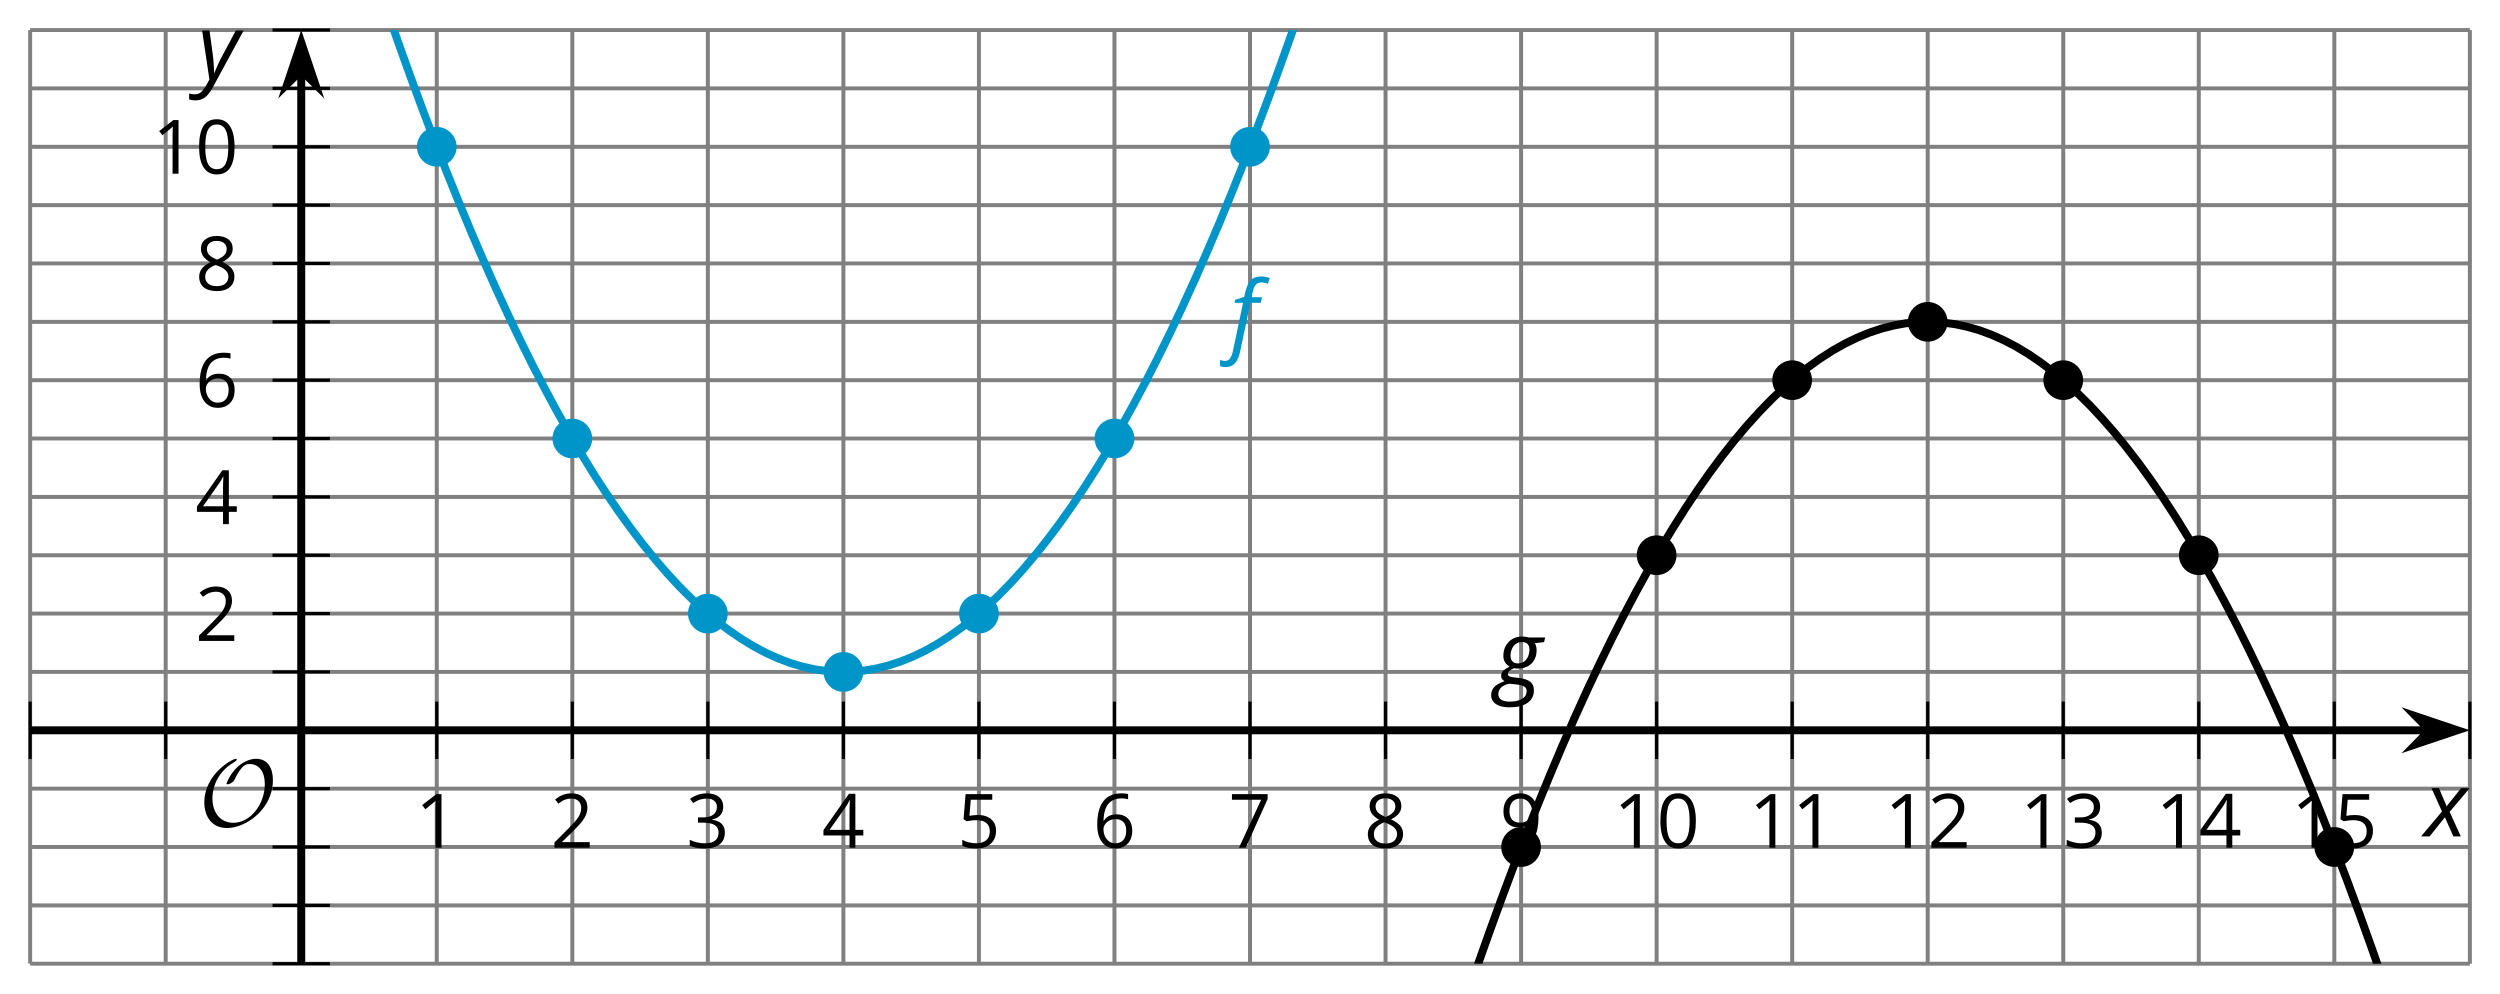
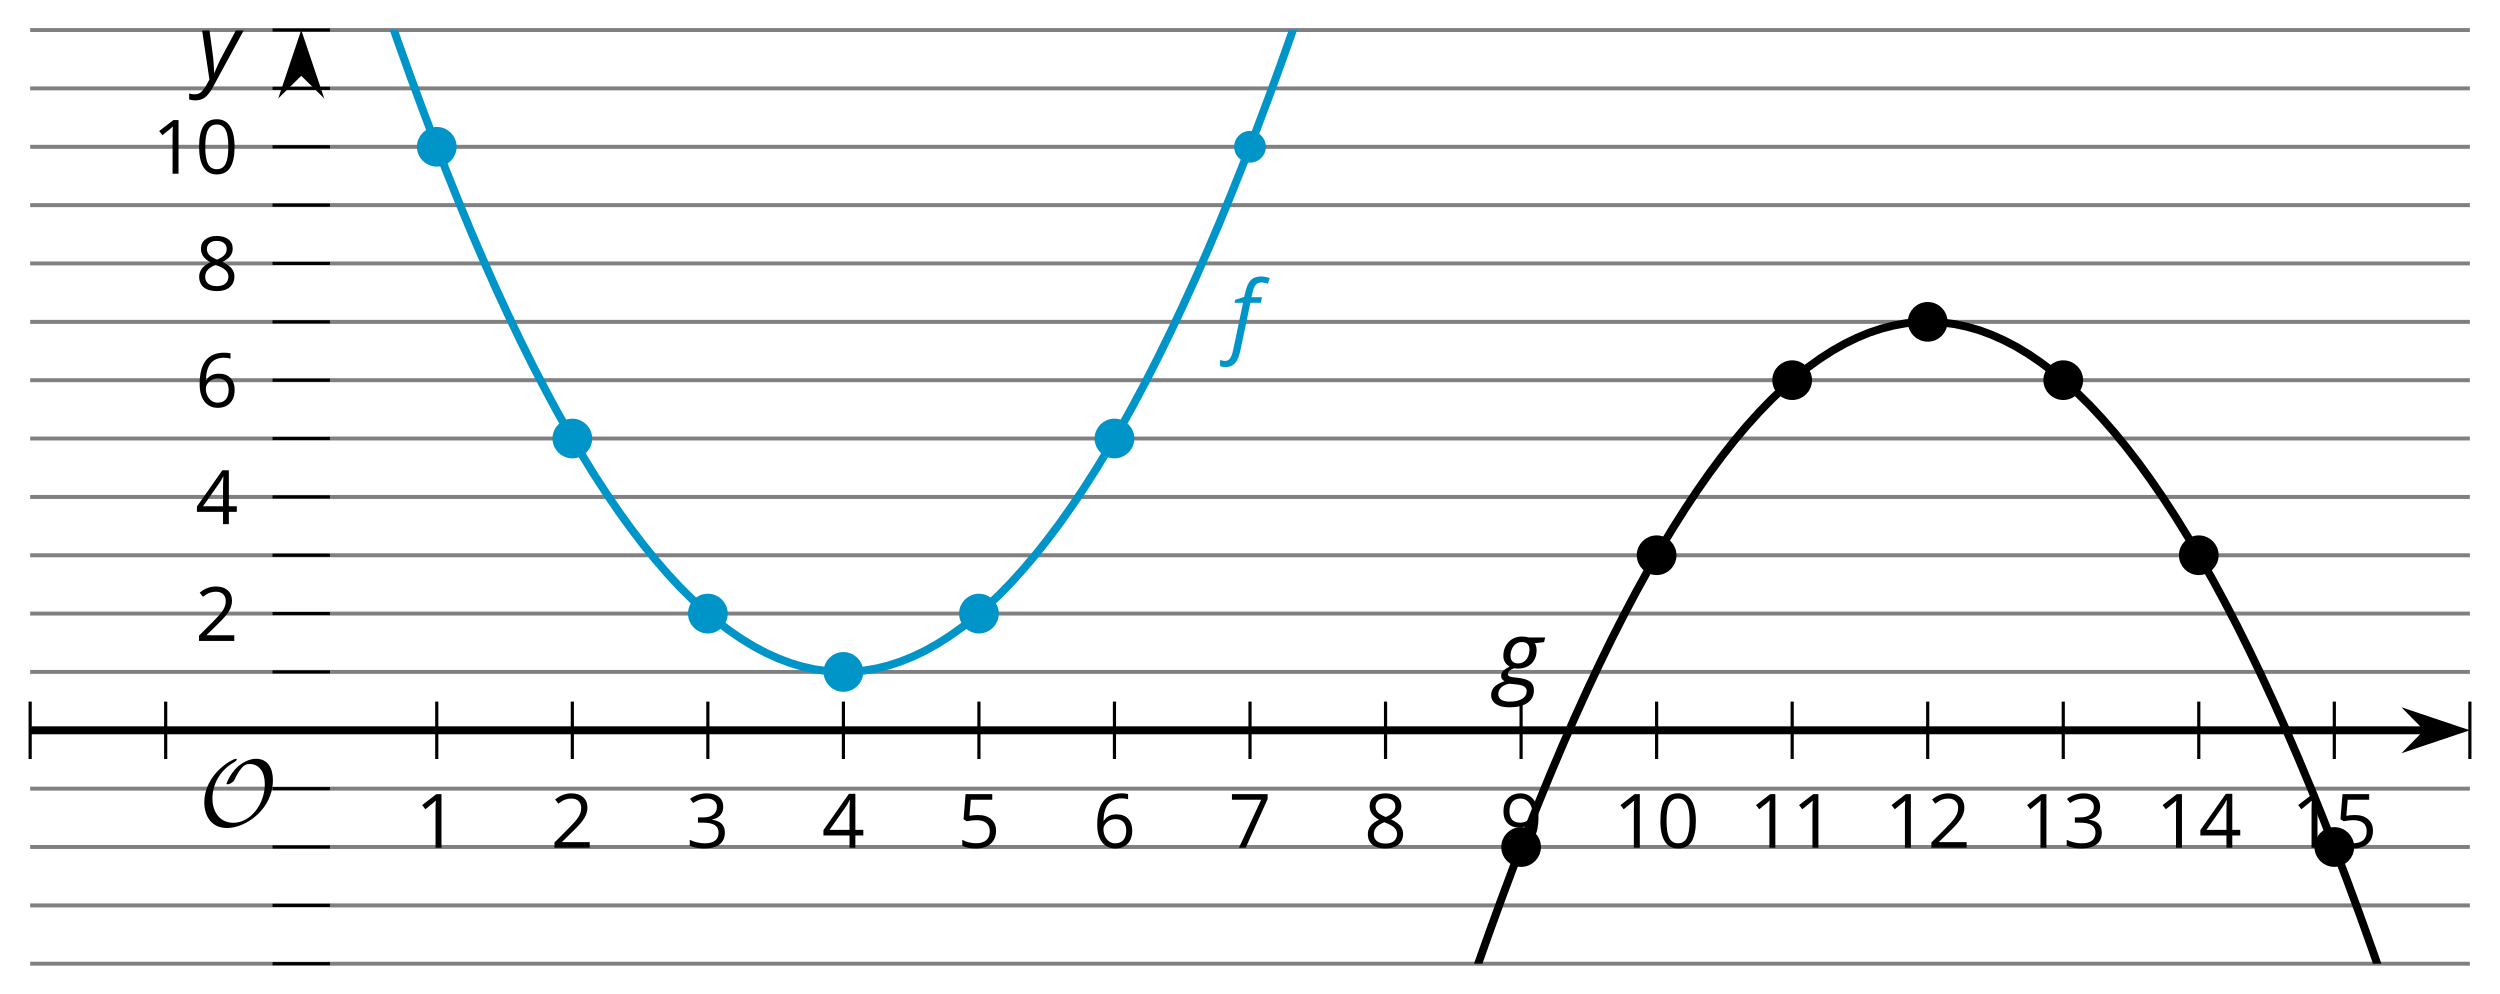
<svg xmlns="http://www.w3.org/2000/svg" xmlns:xlink="http://www.w3.org/1999/xlink" height="124.739pt" version="1.1" viewBox="-72 -72 313.738 124.739" width="313.738pt">
  <defs>
    <clipPath id="clip1">
      <path d="M-68.215 48.94H237.957V-68.23H-68.215Z" />
    </clipPath>
    <path d="M9.289 -5.762C9.289 -7.281 8.62 -8.428 7.161 -8.428C5.918 -8.428 4.866 -7.424 4.782 -7.352C3.826 -6.408 3.467 -5.332 3.467 -5.308C3.467 -5.236 3.527 -5.224 3.587 -5.224C3.814 -5.224 4.005 -5.344 4.184 -5.475C4.399 -5.631 4.411 -5.667 4.543 -5.942C4.651 -6.181 4.926 -6.767 5.368 -7.269C5.655 -7.592 5.894 -7.771 6.372 -7.771C7.532 -7.771 8.273 -6.814 8.273 -5.248C8.273 -2.809 6.539 -0.395 4.328 -0.395C2.63 -0.395 1.698 -1.745 1.698 -3.455C1.698 -5.081 2.534 -6.874 4.28 -7.902C4.399 -7.974 4.758 -8.189 4.758 -8.345C4.758 -8.428 4.663 -8.428 4.639 -8.428C4.22 -8.428 0.681 -6.528 0.681 -2.941C0.681 -1.267 1.554 0.263 3.539 0.263C5.87 0.263 9.289 -2.08 9.289 -5.762Z" id="g5-79" />
    <path d="M4.922 -3.375C4.922 -4.498 4.733 -5.355 4.355 -5.948C3.973 -6.542 3.421 -6.837 2.689 -6.837C1.938 -6.837 1.381 -6.552 1.018 -5.985S0.47 -4.549 0.47 -3.375C0.47 -2.238 0.658 -1.377 1.036 -0.792C1.413 -0.203 1.966 0.092 2.689 0.092C3.444 0.092 4.006 -0.193 4.374 -0.769C4.738 -1.344 4.922 -2.21 4.922 -3.375ZM1.243 -3.375C1.243 -4.355 1.358 -5.064 1.588 -5.506C1.819 -5.953 2.187 -6.174 2.689 -6.174C3.2 -6.174 3.568 -5.948 3.794 -5.497C4.024 -5.051 4.139 -4.342 4.139 -3.375S4.024 -1.699 3.794 -1.243C3.568 -0.792 3.2 -0.566 2.689 -0.566C2.187 -0.566 1.819 -0.792 1.588 -1.234C1.358 -1.685 1.243 -2.394 1.243 -3.375Z" id="g7-16" />
    <path d="M3.292 0V-6.731H2.647L0.866 -5.355L1.271 -4.83C1.92 -5.359 2.288 -5.658 2.366 -5.727S2.518 -5.866 2.583 -5.93C2.56 -5.576 2.546 -5.198 2.546 -4.797V0H3.292Z" id="g7-17" />
    <path d="M4.885 0V-0.709H1.423V-0.746L2.896 -2.187C3.554 -2.827 4.001 -3.352 4.24 -3.771S4.599 -4.609 4.599 -5.037C4.599 -5.585 4.42 -6.018 4.061 -6.344C3.702 -6.667 3.204 -6.828 2.574 -6.828C1.842 -6.828 1.169 -6.57 0.548 -6.054L0.953 -5.534C1.262 -5.778 1.538 -5.944 1.786 -6.036C2.04 -6.128 2.302 -6.174 2.583 -6.174C2.97 -6.174 3.273 -6.068 3.49 -5.856C3.706 -5.649 3.817 -5.364 3.817 -5.005C3.817 -4.751 3.775 -4.512 3.688 -4.291S3.471 -3.844 3.301 -3.61S2.772 -2.988 2.233 -2.44L0.46 -0.658V0H4.885Z" id="g7-18" />
    <path d="M4.632 -5.147C4.632 -5.668 4.452 -6.077 4.088 -6.381C3.725 -6.676 3.218 -6.828 2.564 -6.828C2.164 -6.828 1.786 -6.768 1.427 -6.639C1.064 -6.519 0.746 -6.344 0.47 -6.128L0.856 -5.612C1.192 -5.829 1.487 -5.976 1.75 -6.054S2.288 -6.174 2.583 -6.174C2.97 -6.174 3.278 -6.082 3.499 -5.893C3.729 -5.704 3.84 -5.447 3.84 -5.12C3.84 -4.71 3.688 -4.388 3.379 -4.153C3.071 -3.923 2.657 -3.808 2.132 -3.808H1.459V-3.149H2.122C3.407 -3.149 4.047 -2.739 4.047 -1.925C4.047 -1.013 3.467 -0.557 2.302 -0.557C2.007 -0.557 1.694 -0.594 1.363 -0.672C1.036 -0.746 0.723 -0.856 0.433 -0.999V-0.272C0.714 -0.138 0.999 -0.041 1.298 0.009C1.593 0.064 1.92 0.092 2.274 0.092C3.094 0.092 3.725 -0.083 4.171 -0.424C4.618 -0.769 4.839 -1.266 4.839 -1.906C4.839 -2.353 4.71 -2.716 4.448 -2.993S3.785 -3.439 3.246 -3.508V-3.545C3.688 -3.637 4.029 -3.821 4.273 -4.093C4.512 -4.365 4.632 -4.719 4.632 -5.147Z" id="g7-19" />
    <path d="M5.203 -1.547V-2.242H4.204V-6.768H3.393L0.198 -2.215V-1.547H3.471V0H4.204V-1.547H5.203ZM3.471 -2.242H0.962L3.066 -5.235C3.195 -5.428 3.333 -5.672 3.481 -5.967H3.518C3.485 -5.414 3.471 -4.917 3.471 -4.48V-2.242Z" id="g7-20" />
    <path d="M2.564 -4.111C2.215 -4.111 1.865 -4.075 1.51 -4.006L1.68 -6.027H4.374V-6.731H1.027L0.773 -3.582L1.169 -3.329C1.657 -3.416 2.049 -3.462 2.339 -3.462C3.49 -3.462 4.065 -2.993 4.065 -2.053C4.065 -1.57 3.913 -1.202 3.619 -0.948C3.315 -0.695 2.896 -0.566 2.357 -0.566C2.049 -0.566 1.731 -0.608 1.413 -0.681C1.096 -0.764 0.829 -0.87 0.612 -1.008V-0.272C1.013 -0.028 1.588 0.092 2.348 0.092C3.126 0.092 3.739 -0.106 4.18 -0.502C4.627 -0.898 4.848 -1.446 4.848 -2.141C4.848 -2.753 4.646 -3.232 4.236 -3.582C3.831 -3.936 3.273 -4.111 2.564 -4.111Z" id="g7-21" />
    <path d="M0.539 -2.878C0.539 -1.943 0.741 -1.215 1.151 -0.691C1.561 -0.17 2.113 0.092 2.808 0.092C3.458 0.092 3.978 -0.11 4.355 -0.506C4.742 -0.912 4.931 -1.459 4.931 -2.159C4.931 -2.785 4.756 -3.283 4.411 -3.646C4.061 -4.01 3.582 -4.194 2.979 -4.194C2.247 -4.194 1.713 -3.932 1.377 -3.402H1.321C1.358 -4.365 1.565 -5.074 1.948 -5.525C2.33 -5.971 2.878 -6.197 3.6 -6.197C3.904 -6.197 4.176 -6.16 4.411 -6.082V-6.74C4.213 -6.8 3.936 -6.828 3.591 -6.828C2.583 -6.828 1.823 -6.501 1.308 -5.847C0.797 -5.189 0.539 -4.199 0.539 -2.878ZM2.799 -0.557C2.509 -0.557 2.251 -0.635 2.026 -0.797C1.805 -0.958 1.63 -1.174 1.506 -1.446S1.321 -2.012 1.321 -2.33C1.321 -2.546 1.39 -2.753 1.529 -2.951C1.662 -3.149 1.846 -3.306 2.076 -3.421S2.56 -3.591 2.836 -3.591C3.283 -3.591 3.614 -3.462 3.84 -3.209S4.176 -2.606 4.176 -2.159C4.176 -1.639 4.056 -1.243 3.812 -0.967C3.573 -0.695 3.237 -0.557 2.799 -0.557Z" id="g7-22" />
    <path d="M1.312 0H2.159L4.913 -6.119V-6.731H0.433V-6.027H4.102L1.312 0Z" id="g7-23" />
    <path d="M2.689 -6.828C2.086 -6.828 1.602 -6.685 1.243 -6.39C0.879 -6.105 0.7 -5.714 0.7 -5.226C0.7 -4.88 0.792 -4.572 0.976 -4.291C1.16 -4.015 1.464 -3.757 1.888 -3.518C0.948 -3.089 0.479 -2.486 0.479 -1.717C0.479 -1.142 0.672 -0.695 1.059 -0.378C1.446 -0.064 1.998 0.092 2.716 0.092C3.393 0.092 3.927 -0.074 4.319 -0.405C4.71 -0.741 4.903 -1.188 4.903 -1.745C4.903 -2.122 4.788 -2.454 4.558 -2.744C4.328 -3.029 3.941 -3.301 3.393 -3.564C3.844 -3.789 4.171 -4.038 4.378 -4.309S4.687 -4.885 4.687 -5.216C4.687 -5.718 4.507 -6.114 4.148 -6.4S3.301 -6.828 2.689 -6.828ZM1.234 -1.699C1.234 -2.03 1.335 -2.316 1.542 -2.551C1.75 -2.79 2.081 -3.006 2.537 -3.204C3.131 -2.988 3.55 -2.762 3.789 -2.532C4.029 -2.297 4.148 -2.035 4.148 -1.736C4.148 -1.363 4.019 -1.068 3.766 -0.852S3.154 -0.529 2.698 -0.529C2.233 -0.529 1.874 -0.631 1.621 -0.838C1.363 -1.045 1.234 -1.331 1.234 -1.699ZM2.68 -6.206C3.071 -6.206 3.375 -6.114 3.6 -5.93C3.821 -5.75 3.932 -5.502 3.932 -5.193C3.932 -4.913 3.84 -4.664 3.656 -4.452C3.476 -4.24 3.163 -4.042 2.726 -3.858C2.238 -4.061 1.901 -4.263 1.722 -4.466S1.45 -4.913 1.45 -5.193C1.45 -5.502 1.561 -5.746 1.777 -5.93S2.297 -6.206 2.68 -6.206Z" id="g7-24" />
    <path d="M4.885 -3.858C4.885 -4.471 4.793 -5 4.609 -5.451C4.425 -5.898 4.162 -6.243 3.821 -6.473C3.476 -6.713 3.076 -6.828 2.62 -6.828C1.98 -6.828 1.469 -6.625 1.077 -6.22C0.681 -5.815 0.488 -5.262 0.488 -4.563C0.488 -3.923 0.663 -3.425 1.013 -3.071S1.837 -2.537 2.431 -2.537C2.781 -2.537 3.094 -2.606 3.375 -2.735C3.656 -2.873 3.877 -3.066 4.047 -3.32H4.102C4.07 -2.376 3.863 -1.68 3.49 -1.225C3.112 -0.764 2.555 -0.539 1.819 -0.539C1.506 -0.539 1.225 -0.58 0.981 -0.658V0C1.188 0.06 1.473 0.092 1.828 0.092C3.867 0.092 4.885 -1.225 4.885 -3.858ZM2.62 -6.174C2.91 -6.174 3.168 -6.096 3.398 -5.939C3.619 -5.783 3.798 -5.566 3.923 -5.295S4.111 -4.724 4.111 -4.401C4.111 -4.185 4.042 -3.983 3.909 -3.785S3.591 -3.435 3.352 -3.32C3.122 -3.204 2.864 -3.149 2.583 -3.149C2.132 -3.149 1.796 -3.278 1.575 -3.527C1.354 -3.785 1.243 -4.13 1.243 -4.572C1.243 -5.074 1.363 -5.47 1.602 -5.75S2.182 -6.174 2.62 -6.174Z" id="g7-25" />
    <path d="M-0.575 2.718C-0.088 2.718 0.304 2.558 0.602 2.238S1.122 1.409 1.265 0.713L2.547 -5.354H3.856L3.994 -6.055H2.68L2.818 -6.652C2.923 -7.127 3.061 -7.453 3.238 -7.635C3.403 -7.812 3.652 -7.901 3.972 -7.901C4.199 -7.901 4.448 -7.845 4.729 -7.74L4.967 -8.453C4.851 -8.503 4.685 -8.553 4.47 -8.597C4.254 -8.635 4.077 -8.657 3.928 -8.657C3.337 -8.657 2.895 -8.508 2.597 -8.199C2.293 -7.901 2.061 -7.376 1.89 -6.641L1.762 -6.088L0.624 -5.724L0.552 -5.354H1.619L0.365 0.624C0.271 1.05 0.149 1.376 0 1.602S-0.365 1.945 -0.646 1.945C-0.823 1.945 -1.028 1.906 -1.265 1.823V2.602C-1.061 2.68 -0.829 2.718 -0.575 2.718Z" id="g4-70" />
    <path d="M6.077 -6.055H4.028C3.746 -6.127 3.464 -6.166 3.177 -6.166C2.492 -6.166 1.928 -5.939 1.492 -5.481C1.05 -5.022 0.829 -4.436 0.829 -3.724C0.829 -3.42 0.901 -3.149 1.05 -2.917C1.199 -2.691 1.387 -2.514 1.619 -2.398C1.282 -2.238 1.022 -2.066 0.834 -1.89C0.646 -1.702 0.552 -1.486 0.552 -1.232C0.552 -0.939 0.696 -0.713 0.983 -0.564C0.392 -0.365 -0.039 -0.122 -0.304 0.16S-0.702 0.779 -0.702 1.166C-0.702 1.657 -0.497 2.044 -0.094 2.309C0.309 2.586 0.873 2.718 1.586 2.718C2.564 2.718 3.32 2.53 3.856 2.16S4.663 1.265 4.663 0.586C4.663 0.116 4.514 -0.243 4.21 -0.486C3.912 -0.729 3.431 -0.89 2.762 -0.972L2.116 -1.05C1.884 -1.077 1.707 -1.116 1.586 -1.171C1.464 -1.215 1.403 -1.32 1.403 -1.47C1.403 -1.757 1.657 -2 2.171 -2.193C2.276 -2.166 2.431 -2.149 2.635 -2.149C3.354 -2.149 3.928 -2.359 4.354 -2.773C4.785 -3.193 5 -3.757 5 -4.459C5 -4.812 4.923 -5.105 4.774 -5.332L5.939 -5.464L6.077 -6.055ZM0.193 1.077C0.193 0.751 0.309 0.47 0.547 0.238S1.122 -0.155 1.564 -0.249L2.442 -0.16C2.923 -0.11 3.26 -0.017 3.459 0.116S3.757 0.431 3.757 0.657C3.757 1.083 3.569 1.414 3.193 1.646C2.812 1.884 2.287 2 1.619 2C1.149 2 0.79 1.917 0.552 1.751S0.193 1.359 0.193 1.077ZM1.729 -3.757C1.729 -4.072 1.79 -4.359 1.912 -4.63C2.028 -4.895 2.199 -5.105 2.409 -5.249C2.63 -5.403 2.878 -5.475 3.166 -5.475C3.47 -5.475 3.702 -5.398 3.862 -5.238S4.105 -4.851 4.105 -4.547C4.105 -4.232 4.044 -3.934 3.934 -3.669C3.812 -3.392 3.646 -3.182 3.431 -3.028S2.961 -2.796 2.669 -2.796S2.144 -2.878 1.978 -3.039C1.812 -3.204 1.729 -3.442 1.729 -3.757Z" id="g4-71" />
-     <path d="M2.58 -2.398L3.641 0H4.569L3.177 -3.077L5.691 -6.055H4.619L2.796 -3.779L1.834 -6.055H0.895L2.215 -3.122L-0.409 0H0.669L2.58 -2.398Z" id="g4-88" />
    <path d="M0.541 -6.055L1.459 0.099L1.039 0.851C0.834 1.215 0.624 1.492 0.409 1.68C0.199 1.862 -0.061 1.956 -0.365 1.956C-0.613 1.956 -0.856 1.923 -1.088 1.856V2.602C-0.84 2.68 -0.58 2.718 -0.315 2.718C0.155 2.718 0.558 2.597 0.895 2.348S1.569 1.663 1.912 1.028L5.757 -6.055H4.774L2.978 -2.691C2.884 -2.53 2.746 -2.243 2.553 -1.829S2.199 -1.044 2.072 -0.724H2.039C2.039 -1.028 2.022 -1.425 1.989 -1.923C1.95 -2.414 1.917 -2.79 1.878 -3.044L1.47 -6.055H0.541Z" id="g4-89" />
  </defs>
  <g id="page1">
-     <path d="M-68.215 48.94V-68.23M-51.207 48.94V-68.23M-17.188 48.94V-68.23M-0.176 48.94V-68.23M16.832 48.94V-68.23M33.843 48.94V-68.23M50.851 48.94V-68.23M67.859 48.94V-68.23M84.871 48.94V-68.23M101.879 48.94V-68.23M118.89 48.94V-68.23M135.898 48.94V-68.23M152.91 48.94V-68.23M169.918 48.94V-68.23M186.929 48.94V-68.23M203.937 48.94V-68.23M220.945 48.94V-68.23M237.957 48.94V-68.23" fill="none" stroke="#808080" stroke-linejoin="bevel" stroke-miterlimit="10.037" stroke-width="0.5" />
    <path d="M-68.215 41.62H237.957M-68.215 26.97H237.957M-68.215 12.32H237.957M-68.215 -2.32H237.957M-68.215 -16.97H237.957M-68.215 -31.61H237.957M-68.215 -46.26H237.957M-68.215 -60.91H237.957" fill="none" stroke="#808080" stroke-linejoin="bevel" stroke-miterlimit="10.037" stroke-width="0.5" />
    <path d="M-68.215 48.94H237.957M-68.215 34.29H237.957M-68.215 5H237.957M-68.215 -9.64H237.957M-68.215 -24.29H237.957M-68.215 -38.94H237.957M-68.215 -53.58H237.957M-68.215 -68.23H237.957" fill="none" stroke="#808080" stroke-linejoin="bevel" stroke-miterlimit="10.037" stroke-width="0.5" />
    <path d="M-68.215 23.25V16.05M-51.207 23.25V16.05M-17.188 23.25V16.05M-0.176 23.25V16.05M16.832 23.25V16.05M33.843 23.25V16.05M50.851 23.25V16.05M67.859 23.25V16.05M84.871 23.25V16.05M101.879 23.25V16.05M118.89 23.25V16.05M135.898 23.25V16.05M152.91 23.25V16.05M169.918 23.25V16.05M186.929 23.25V16.05M203.937 23.25V16.05M220.945 23.25V16.05M237.957 23.25V16.05" fill="none" stroke="#000000" stroke-linejoin="bevel" stroke-miterlimit="10.037" stroke-width="0.4" />
    <path d="M-37.797 41.62H-30.594M-37.797 26.97H-30.594M-37.797 12.32H-30.594M-37.797 -2.32H-30.594M-37.797 -16.97H-30.594M-37.797 -31.61H-30.594M-37.797 -46.26H-30.594M-37.797 -60.91H-30.594" fill="none" stroke="#000000" stroke-linejoin="bevel" stroke-miterlimit="10.037" stroke-width="0.4" />
    <path d="M-37.797 48.94H-30.594M-37.797 34.29H-30.594M-37.797 5H-30.594M-37.797 -9.64H-30.594M-37.797 -24.29H-30.594M-37.797 -38.94H-30.594M-37.797 -53.58H-30.594M-37.797 -68.23H-30.594" fill="none" stroke="#000000" stroke-linejoin="bevel" stroke-miterlimit="10.037" stroke-width="0.4" />
    <path d="M-68.215 19.65H232.664" fill="none" stroke="#000000" stroke-linejoin="bevel" stroke-miterlimit="10.037" stroke-width="1" />
    <path d="M236.383 19.645L231.191 17.898L232.91 19.645L231.191 21.387Z" />
    <path d="M236.383 19.645L231.191 17.898L232.91 19.645L231.191 21.387Z" fill="none" stroke="#000000" stroke-miterlimit="10.037" stroke-width="1" />
-     <path d="M-34.195 48.94V-62.94" fill="none" stroke="#000000" stroke-linejoin="bevel" stroke-miterlimit="10.037" stroke-width="1" />
    <path d="M-34.195 -66.66L-35.941 -61.469L-34.195 -63.188L-32.449 -61.469Z" />
    <path d="M-34.195 -66.66L-35.941 -61.469L-34.195 -63.188L-32.449 -61.469Z" fill="none" stroke="#000000" stroke-miterlimit="10.037" stroke-width="1" />
    <g transform="matrix(1 0 0 1 44.541 -1365.54)">
      <use x="-64.429" xlink:href="#g7-17" y="1399.93" />
    </g>
    <g transform="matrix(1 0 0 1 61.55 -1365.54)">
      <use x="-64.429" xlink:href="#g7-18" y="1399.93" />
    </g>
    <g transform="matrix(1 0 0 1 78.56 -1365.54)">
      <use x="-64.429" xlink:href="#g7-19" y="1399.93" />
    </g>
    <g transform="matrix(1 0 0 1 95.569 -1365.54)">
      <use x="-64.429" xlink:href="#g7-20" y="1399.93" />
    </g>
    <g transform="matrix(1 0 0 1 112.579 -1365.54)">
      <use x="-64.429" xlink:href="#g7-21" y="1399.93" />
    </g>
    <g transform="matrix(1 0 0 1 129.588 -1365.54)">
      <use x="-64.429" xlink:href="#g7-22" y="1399.93" />
    </g>
    <g transform="matrix(1 0 0 1 146.598 -1365.54)">
      <use x="-64.429" xlink:href="#g7-23" y="1399.93" />
    </g>
    <g transform="matrix(1 0 0 1 163.607 -1365.54)">
      <use x="-64.429" xlink:href="#g7-24" y="1399.93" />
    </g>
    <g transform="matrix(1 0 0 1 180.617 -1365.54)">
      <use x="-64.429" xlink:href="#g7-25" y="1399.93" />
    </g>
    <g transform="matrix(1 0 0 1 194.924 -1365.54)">
      <use x="-64.429" xlink:href="#g7-17" y="1399.93" />
      <use x="-59.025" xlink:href="#g7-16" y="1399.93" />
    </g>
    <g transform="matrix(1 0 0 1 211.934 -1365.54)">
      <use x="-64.429" xlink:href="#g7-17" y="1399.93" />
      <use x="-59.025" xlink:href="#g7-17" y="1399.93" />
    </g>
    <g transform="matrix(1 0 0 1 228.943 -1365.54)">
      <use x="-64.429" xlink:href="#g7-17" y="1399.93" />
      <use x="-59.025" xlink:href="#g7-18" y="1399.93" />
    </g>
    <g transform="matrix(1 0 0 1 245.952 -1365.54)">
      <use x="-64.429" xlink:href="#g7-17" y="1399.93" />
      <use x="-59.025" xlink:href="#g7-19" y="1399.93" />
    </g>
    <g transform="matrix(1 0 0 1 262.962 -1365.54)">
      <use x="-64.429" xlink:href="#g7-17" y="1399.93" />
      <use x="-59.025" xlink:href="#g7-20" y="1399.93" />
    </g>
    <g transform="matrix(1 0 0 1 279.971 -1365.54)">
      <use x="-64.429" xlink:href="#g7-17" y="1399.93" />
      <use x="-59.025" xlink:href="#g7-21" y="1399.93" />
    </g>
    <g transform="matrix(1 0 0 1 16.945 -1391.5)">
      <use x="-64.429" xlink:href="#g7-18" y="1399.93" />
    </g>
    <g transform="matrix(1 0 0 1 16.945 -1406.15)">
      <use x="-64.429" xlink:href="#g7-20" y="1399.93" />
    </g>
    <g transform="matrix(1 0 0 1 16.945 -1420.84)">
      <use x="-64.429" xlink:href="#g7-22" y="1399.93" />
    </g>
    <g transform="matrix(1 0 0 1 16.945 -1435.49)">
      <use x="-64.429" xlink:href="#g7-24" y="1399.93" />
    </g>
    <g transform="matrix(1 0 0 1 11.54 -1450.13)">
      <use x="-64.429" xlink:href="#g7-17" y="1399.93" />
      <use x="-59.025" xlink:href="#g7-16" y="1399.93" />
    </g>
    <path clip-path="url(#clip1)" d="M-68.215 -251.31L-66.676 -243.42L-65.137 -235.65L-63.598 -228L-62.059 -220.47L-60.523 -213.06L-58.984 -205.77L-57.445 -198.6L-55.906 -191.55L-54.367 -184.62L-52.828 -177.81L-51.289 -171.12L-49.75 -164.55L-48.215 -158.1L-46.676 -151.77L-45.137 -145.56L-43.598 -139.46L-42.059 -133.5L-40.52 -127.64L-38.98 -121.91L-37.445 -116.3L-35.906 -110.8L-34.367 -105.43L-32.828 -100.18L-31.289 -95.05L-29.75 -90.03L-28.211 -85.14L-26.672 -80.37L-25.137 -75.71L-23.598 -71.18L-22.059 -66.77L-20.52 -62.48L-18.98 -58.3L-17.441 -54.25L-15.902 -50.31L-14.363 -46.5L-12.828 -42.8L-11.289 -39.23L-9.75 -35.77L-8.211 -32.44L-6.672 -29.22L-5.133 -26.12L-3.594 -23.15L-2.055 -20.29L-0.519 -17.56L1.02 -14.94L2.559 -12.44L4.098 -10.07L5.637 -7.81L7.176 -5.68L8.715 -3.66L10.25 -1.76L11.789 0.02L13.328 1.68L14.867 3.21L16.406 4.63L17.945 5.93L19.484 7.11L21.023 8.16L22.559 9.1L24.098 9.92L25.637 10.62L27.176 11.2L28.715 11.66L30.254 12L31.793 12.22L33.332 12.32L34.867 12.3L36.406 12.16L37.945 11.9L39.484 11.52L41.023 11.02L42.562 10.4L44.101 9.66L45.636 8.8L47.175 7.82L48.714 6.73L50.254 5.51L51.793 4.17L53.332 2.71L54.871 1.13L56.41 -0.57L57.945 -2.38L59.484 -4.32L61.023 -6.37L62.562 -8.55L64.101 -10.85L65.64 -13.26L67.179 -15.8L68.718 -18.46L70.254 -21.23L71.793 -24.13L73.332 -27.15L74.871 -30.28L76.41 -33.54L77.949 -36.91L79.488 -40.41L81.027 -44.02L82.562 -47.76L84.101 -51.61L85.64 -55.59L87.179 -59.68L88.718 -63.9L90.257 -68.23L91.797 -72.68L93.332 -77.26L94.871 -81.95L96.41 -86.76L97.949 -91.7L99.488 -96.75L101.027 -101.92L102.566 -107.21L104.105 -112.63L105.64 -118.16L107.179 -123.81L108.718 -129.59L110.257 -135.48L111.797 -141.49L113.336 -147.62L114.875 -153.87L116.414 -160.24L117.949 -166.73L119.488 -173.34L121.027 -180.07L122.566 -186.93L124.105 -193.89L125.644 -200.98L127.183 -208.19L128.722 -215.53L130.257 -222.97L131.797 -230.54L133.336 -238.23L134.875 -246.04L136.414 -253.97L137.953 -262.02L139.492 -270.19L141.031 -278.48L142.566 -286.89L144.105 -295.41L145.644 -304.06L147.183 -312.83L148.722 -321.72L150.261 -330.72L151.8 -339.85L153.336 -349.1L154.875 -358.46L156.414 -367.95L157.953 -377.56L159.492 -387.28L161.031 -397.13L162.57 -407.1L164.109 -417.18L165.644 -427.39L167.183 -437.71L168.722 -448.16L170.261 -458.73L171.8 -469.41L173.339 -480.21L174.879 -491.14L176.414 -502.18L177.953 -513.35L179.492 -524.63L181.031 -536.03L182.57 -547.56L184.109 -559.2L185.648 -570.97L187.187 -582.85L188.722 -594.85L190.261 -606.98L191.8 -619.22L193.339 -631.58L194.879 -644.07L196.418 -656.67L197.957 -669.39L199.496 -682.23L201.031 -695.19L202.57 -708.28L204.109 -721.48L205.648 -734.8L207.187 -748.24L208.726 -761.8L210.265 -775.48L211.804 -789.28L213.339 -803.2L214.879 -817.24L216.418 -831.4L217.957 -845.68L219.496 -860.08L221.035 -874.6L222.574 -889.24L224.113 -904L225.648 -918.88L227.187 -933.88L228.726 -949L230.265 -964.23L231.804 -979.6L233.343 -995.07L234.882 -1010.67L236.418 -1026.39L237.957 -1042.23" fill="none" stroke="#0095c8" stroke-linejoin="bevel" stroke-miterlimit="10.037" stroke-width="1" />
    <path clip-path="url(#clip1)" d="M-68.215 1403.72L-66.676 1385.23L-65.137 1366.86L-63.598 1348.62L-62.059 1330.49L-60.523 1312.48L-58.984 1294.59L-57.445 1276.83L-55.906 1259.18L-54.367 1241.65L-52.828 1224.24L-51.289 1206.95L-49.75 1189.78L-48.215 1172.73L-46.676 1155.8L-45.137 1138.99L-43.598 1122.3L-42.059 1105.74L-40.52 1089.28L-38.98 1072.95L-37.445 1056.74L-35.906 1040.65L-34.367 1024.68L-32.828 1008.83L-31.289 993.102L-29.75 977.489L-28.211 961.997L-26.672 946.626L-25.137 931.372L-23.598 916.243L-22.059 901.227L-20.52 886.34L-18.98 871.567L-17.441 856.911L-15.902 842.38L-14.363 827.965L-12.828 813.673L-11.289 799.501L-9.75 785.446L-8.211 771.512L-6.672 757.7L-5.133 744.005L-3.594 730.43L-2.055 716.977L-0.519 703.645L1.02 690.426L2.559 677.333L4.098 664.356L5.637 651.505L7.176 638.766L8.715 626.153L10.25 613.657L11.789 601.282L13.328 589.024L14.867 576.887L16.406 564.872L17.945 552.977L19.484 541.2L21.023 529.544L22.559 518.005L24.098 506.587L25.637 495.29L27.176 484.114L28.715 473.055L30.254 462.118L31.793 451.301L33.332 440.602L34.867 430.024L36.406 419.563L37.945 409.227L39.484 399.01L41.023 388.91L42.562 378.93L44.101 369.07L45.636 359.33L47.175 349.71L48.714 340.21L50.254 330.83L51.793 321.57L53.332 312.43L54.871 303.41L56.41 294.51L57.945 285.73L59.484 277.07L61.023 268.52L62.562 260.11L64.101 251.8L65.64 243.62L67.179 235.56L68.718 227.62L70.254 219.79L71.793 212.09L73.332 204.51L74.871 197.05L76.41 189.7L77.949 182.48L79.488 175.38L81.027 168.4L82.562 161.53L84.101 154.79L85.64 148.16L87.179 141.66L88.718 135.27L90.257 129.01L91.797 122.87L93.332 116.84L94.871 110.93L96.41 105.15L97.949 99.49L99.488 93.94L101.027 88.52L102.566 83.21L104.105 78.02L105.64 72.96L107.179 68.01L108.718 63.18L110.257 58.48L111.797 53.89L113.336 49.42L114.875 45.08L116.414 40.85L117.949 36.74L119.488 32.75L121.027 28.89L122.566 25.14L124.105 21.51L125.644 18L127.183 14.61L128.722 11.34L130.257 8.2L131.797 5.17L133.336 2.26L134.875 -0.53L136.414 -3.2L137.953 -5.75L139.492 -8.18L141.031 -10.49L142.566 -12.68L144.105 -14.75L145.644 -16.7L147.183 -18.53L148.722 -20.24L150.261 -21.83L151.8 -23.3L153.336 -24.66L154.875 -25.89L156.414 -27L157.953 -27.99L159.492 -28.86L161.031 -29.61L162.57 -30.25L164.109 -30.76L165.644 -31.15L167.183 -31.43L168.722 -31.58L170.261 -31.61L171.8 -31.52L173.339 -31.32L174.879 -30.99L176.414 -30.55L177.953 -29.98L179.492 -29.29L181.031 -28.49L182.57 -27.56L184.109 -26.51L185.648 -25.35L187.187 -24.07L188.722 -22.66L190.261 -21.14L191.8 -19.49L193.339 -17.73L194.879 -15.84L196.418 -13.84L197.957 -11.71L199.496 -9.47L201.031 -7.11L202.57 -4.62L204.109 -2.02L205.648 0.7L207.187 3.54L208.726 6.5L210.265 9.59L211.804 12.79L213.339 16.11L214.879 19.56L216.418 23.12L217.957 26.8L219.496 30.6L221.035 34.52L222.574 38.56L224.113 42.72L225.648 47L227.187 51.4L228.726 55.93L230.265 60.56L231.804 65.32L233.343 70.2L234.882 75.2L236.418 80.32L237.957 85.56" fill="none" stroke="#000000" stroke-linejoin="bevel" stroke-miterlimit="10.037" stroke-width="1" />
    <g fill="#0095c8" transform="matrix(1 0 0 1 146.807 -1428.58)">
      <use x="-64.429" xlink:href="#g4-70" y="1399.93" />
    </g>
    <g transform="matrix(1 0 0 1 180.264 -1385.88)">
      <use x="-64.429" xlink:href="#g4-71" y="1399.93" />
    </g>
    <path d="M-15.195 -53.58C-15.195 -54.68 -16.086 -55.57 -17.188 -55.57C-18.285 -55.57 -19.18 -54.68 -19.18 -53.58C-19.18 -52.48 -18.285 -51.59 -17.188 -51.59C-16.086 -51.59 -15.195 -52.48 -15.195 -53.58Z" fill="#0095c8" />
    <path d="M-15.195 -53.58C-15.195 -54.68 -16.086 -55.57 -17.188 -55.57C-18.285 -55.57 -19.18 -54.68 -19.18 -53.58C-19.18 -52.48 -18.285 -51.59 -17.188 -51.59C-16.086 -51.59 -15.195 -52.48 -15.195 -53.58Z" fill="none" stroke="#0095c8" stroke-linejoin="bevel" stroke-miterlimit="10.037" stroke-width="1" />
    <path d="M1.816 -16.97C1.816 -18.07 0.922 -18.96 -0.176 -18.96C-1.277 -18.96 -2.168 -18.07 -2.168 -16.97C-2.168 -15.87 -1.277 -14.98 -0.176 -14.98C0.922 -14.98 1.816 -15.87 1.816 -16.97Z" fill="#0095c8" />
    <path d="M1.816 -16.97C1.816 -18.07 0.922 -18.96 -0.176 -18.96C-1.277 -18.96 -2.168 -18.07 -2.168 -16.97C-2.168 -15.87 -1.277 -14.98 -0.176 -14.98C0.922 -14.98 1.816 -15.87 1.816 -16.97Z" fill="none" stroke="#0095c8" stroke-linejoin="bevel" stroke-miterlimit="10.037" stroke-width="1" />
    <path d="M18.824 5C18.824 3.9 17.934 3.01 16.832 3.01C15.73 3.01 14.84 3.9 14.84 5C14.84 6.1 15.73 7 16.832 7C17.934 7 18.824 6.1 18.824 5Z" fill="#0095c8" />
    <path d="M18.824 5C18.824 3.9 17.934 3.01 16.832 3.01C15.73 3.01 14.84 3.9 14.84 5C14.84 6.1 15.73 7 16.832 7C17.934 7 18.824 6.1 18.824 5Z" fill="none" stroke="#0095c8" stroke-linejoin="bevel" stroke-miterlimit="10.037" stroke-width="1" />
    <path d="M35.836 12.32C35.836 11.22 34.941 10.33 33.843 10.33C32.742 10.33 31.851 11.22 31.851 12.32C31.851 13.43 32.742 14.32 33.843 14.32C34.941 14.32 35.836 13.43 35.836 12.32Z" fill="#0095c8" />
    <path d="M35.836 12.32C35.836 11.22 34.941 10.33 33.843 10.33C32.742 10.33 31.851 11.22 31.851 12.32C31.851 13.43 32.742 14.32 33.843 14.32C34.941 14.32 35.836 13.43 35.836 12.32Z" fill="none" stroke="#0095c8" stroke-linejoin="bevel" stroke-miterlimit="10.037" stroke-width="1" />
    <path d="M52.843 5C52.843 3.9 51.953 3.01 50.851 3.01C49.75 3.01 48.859 3.9 48.859 5C48.859 6.1 49.75 7 50.851 7C51.953 7 52.843 6.1 52.843 5Z" fill="#0095c8" />
    <path d="M52.843 5C52.843 3.9 51.953 3.01 50.851 3.01C49.75 3.01 48.859 3.9 48.859 5C48.859 6.1 49.75 7 50.851 7C51.953 7 52.843 6.1 52.843 5Z" fill="none" stroke="#0095c8" stroke-linejoin="bevel" stroke-miterlimit="10.037" stroke-width="1" />
    <path d="M69.855 -16.97C69.855 -18.07 68.961 -18.96 67.859 -18.96C66.761 -18.96 65.867 -18.07 65.867 -16.97C65.867 -15.87 66.761 -14.98 67.859 -14.98C68.961 -14.98 69.855 -15.87 69.855 -16.97Z" fill="#0095c8" />
    <path d="M69.855 -16.97C69.855 -18.07 68.961 -18.96 67.859 -18.96C66.761 -18.96 65.867 -18.07 65.867 -16.97C65.867 -15.87 66.761 -14.98 67.859 -14.98C68.961 -14.98 69.855 -15.87 69.855 -16.97Z" fill="none" stroke="#0095c8" stroke-linejoin="bevel" stroke-miterlimit="10.037" stroke-width="1" />
    <path d="M86.863 -53.58C86.863 -54.68 85.972 -55.57 84.871 -55.57C83.769 -55.57 82.879 -54.68 82.879 -53.58C82.879 -52.48 83.769 -51.59 84.871 -51.59C85.972 -51.59 86.863 -52.48 86.863 -53.58Z" fill="#0095c8" />
-     <path d="M86.863 -53.58C86.863 -54.68 85.972 -55.57 84.871 -55.57C83.769 -55.57 82.879 -54.68 82.879 -53.58C82.879 -52.48 83.769 -51.59 84.871 -51.59C85.972 -51.59 86.863 -52.48 86.863 -53.58Z" fill="none" stroke="#0095c8" stroke-linejoin="bevel" stroke-miterlimit="10.037" stroke-width="1" />
    <path d="M120.882 34.29C120.882 33.2 119.992 32.3 118.89 32.3C117.789 32.3 116.898 33.2 116.898 34.29C116.898 35.4 117.789 36.29 118.89 36.29C119.992 36.29 120.882 35.4 120.882 34.29Z" />
    <path d="M120.882 34.29C120.882 33.2 119.992 32.3 118.89 32.3C117.789 32.3 116.898 33.2 116.898 34.29C116.898 35.4 117.789 36.29 118.89 36.29C119.992 36.29 120.882 35.4 120.882 34.29Z" fill="none" stroke="#000000" stroke-linejoin="bevel" stroke-miterlimit="10.037" stroke-width="1" />
    <path d="M137.89 -2.32C137.89 -3.42 137 -4.31 135.898 -4.31C134.8 -4.31 133.906 -3.42 133.906 -2.32C133.906 -1.22 134.8 -0.33 135.898 -0.33C137 -0.33 137.89 -1.22 137.89 -2.32Z" />
    <path d="M137.89 -2.32C137.89 -3.42 137 -4.31 135.898 -4.31C134.8 -4.31 133.906 -3.42 133.906 -2.32C133.906 -1.22 134.8 -0.33 135.898 -0.33C137 -0.33 137.89 -1.22 137.89 -2.32Z" fill="none" stroke="#000000" stroke-linejoin="bevel" stroke-miterlimit="10.037" stroke-width="1" />
    <path d="M154.902 -24.29C154.902 -25.39 154.007 -26.28 152.91 -26.28C151.808 -26.28 150.918 -25.39 150.918 -24.29S151.808 -22.3 152.91 -22.3C154.007 -22.3 154.902 -23.19 154.902 -24.29Z" />
    <path d="M154.902 -24.29C154.902 -25.39 154.007 -26.28 152.91 -26.28C151.808 -26.28 150.918 -25.39 150.918 -24.29S151.808 -22.3 152.91 -22.3C154.007 -22.3 154.902 -23.19 154.902 -24.29Z" fill="none" stroke="#000000" stroke-linejoin="bevel" stroke-miterlimit="10.037" stroke-width="1" />
    <path d="M171.91 -31.61C171.91 -32.71 171.019 -33.6 169.918 -33.6C168.816 -33.6 167.925 -32.71 167.925 -31.61C167.925 -30.51 168.816 -29.62 169.918 -29.62C171.019 -29.62 171.91 -30.51 171.91 -31.61Z" />
    <path d="M171.91 -31.61C171.91 -32.71 171.019 -33.6 169.918 -33.6C168.816 -33.6 167.925 -32.71 167.925 -31.61C167.925 -30.51 168.816 -29.62 169.918 -29.62C171.019 -29.62 171.91 -30.51 171.91 -31.61Z" fill="none" stroke="#000000" stroke-linejoin="bevel" stroke-miterlimit="10.037" stroke-width="1" />
    <path d="M188.922 -24.29C188.922 -25.39 188.027 -26.28 186.929 -26.28C185.828 -26.28 184.933 -25.39 184.933 -24.29S185.828 -22.3 186.929 -22.3C188.027 -22.3 188.922 -23.19 188.922 -24.29Z" />
    <path d="M188.922 -24.29C188.922 -25.39 188.027 -26.28 186.929 -26.28C185.828 -26.28 184.933 -25.39 184.933 -24.29S185.828 -22.3 186.929 -22.3C188.027 -22.3 188.922 -23.19 188.922 -24.29Z" fill="none" stroke="#000000" stroke-linejoin="bevel" stroke-miterlimit="10.037" stroke-width="1" />
    <path d="M205.929 -2.32C205.929 -3.42 205.039 -4.31 203.937 -4.31C202.836 -4.31 201.945 -3.42 201.945 -2.32C201.945 -1.22 202.836 -0.33 203.937 -0.33C205.039 -0.33 205.929 -1.22 205.929 -2.32Z" />
    <path d="M205.929 -2.32C205.929 -3.42 205.039 -4.31 203.937 -4.31C202.836 -4.31 201.945 -3.42 201.945 -2.32C201.945 -1.22 202.836 -0.33 203.937 -0.33C205.039 -0.33 205.929 -1.22 205.929 -2.32Z" fill="none" stroke="#000000" stroke-linejoin="bevel" stroke-miterlimit="10.037" stroke-width="1" />
    <path d="M222.937 34.29C222.937 33.2 222.047 32.3 220.945 32.3C219.847 32.3 218.953 33.2 218.953 34.29C218.953 35.4 219.847 36.29 220.945 36.29C222.047 36.29 222.937 35.4 222.937 34.29Z" />
    <path d="M222.937 34.29C222.937 33.2 222.047 32.3 220.945 32.3C219.847 32.3 218.953 33.2 218.953 34.29C218.953 35.4 219.847 36.29 220.945 36.29C222.047 36.29 222.937 35.4 222.937 34.29Z" fill="none" stroke="#000000" stroke-linejoin="bevel" stroke-miterlimit="10.037" stroke-width="1" />
    <g transform="matrix(1 0 0 1 17.389 -1368.28)">
      <use x="-64.429" xlink:href="#g5-79" y="1399.93" />
    </g>
    <g transform="matrix(1 0 0 1 296.672 -1366.97)">
      <use x="-64.429" xlink:href="#g4-88" y="1399.93" />
    </g>
    <g transform="matrix(1 0 0 1 17.252 -1462.05)">
      <use x="-64.429" xlink:href="#g4-89" y="1399.93" />
    </g>
  </g>
</svg>